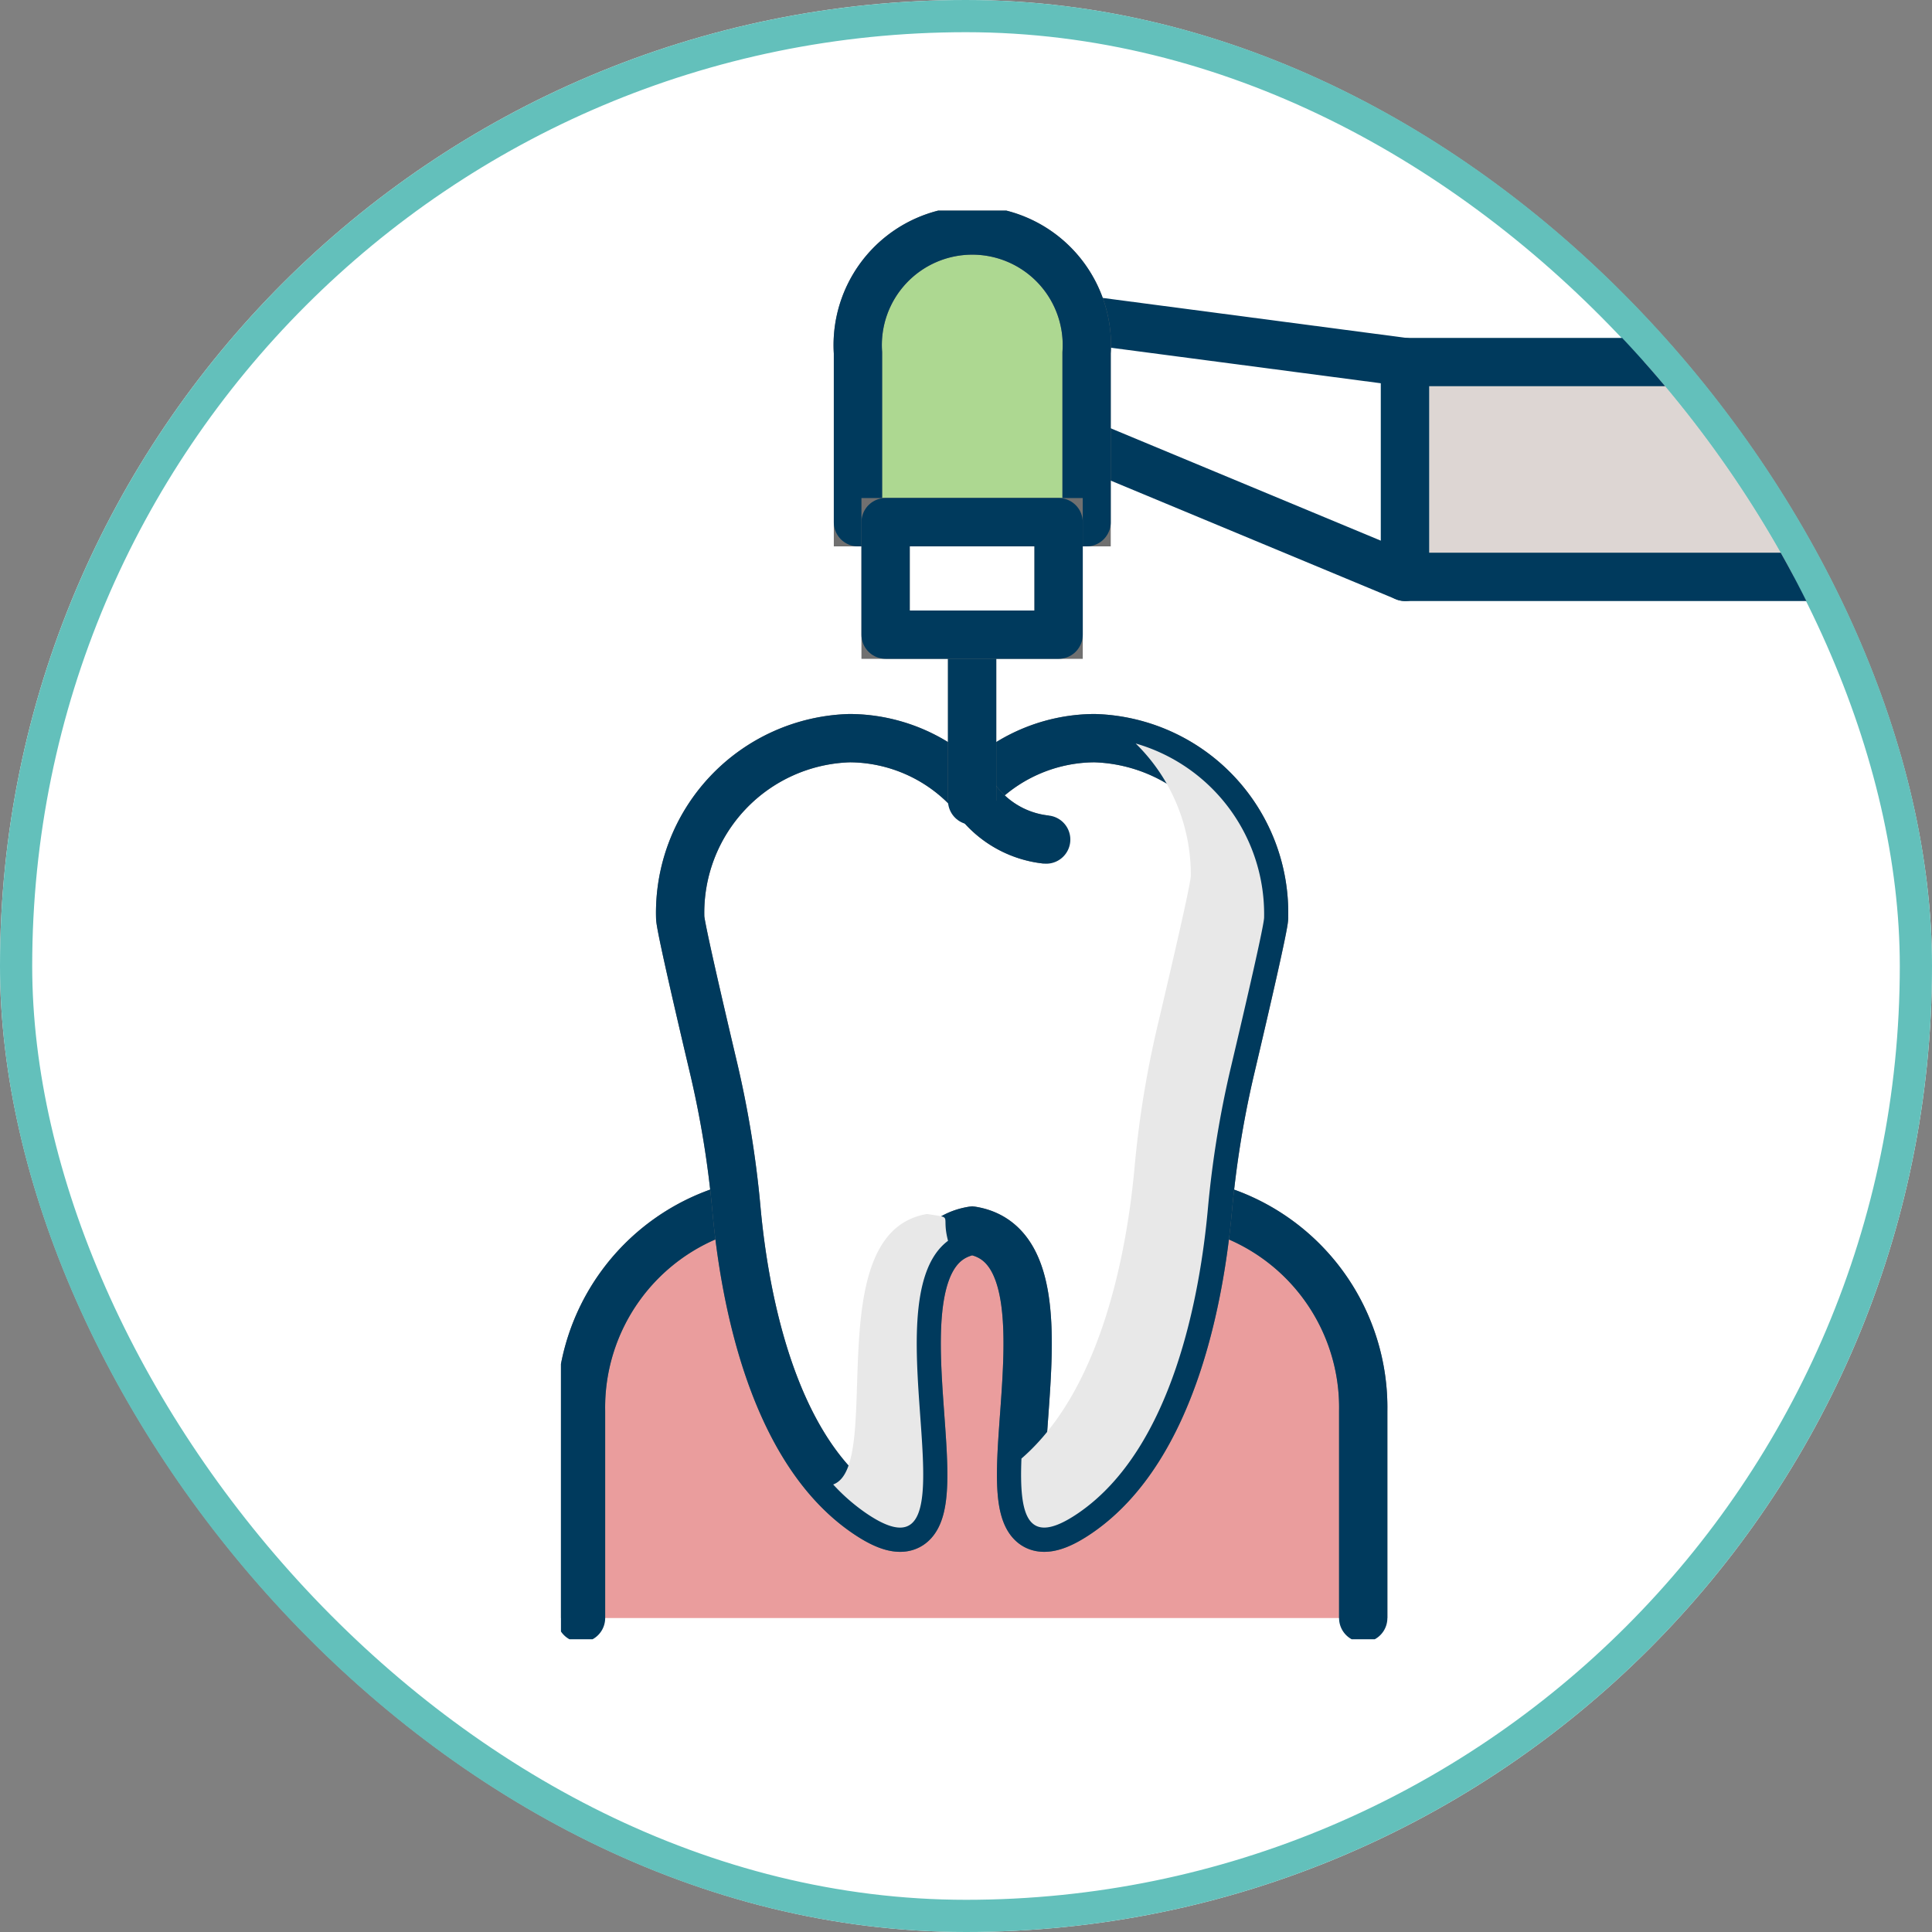
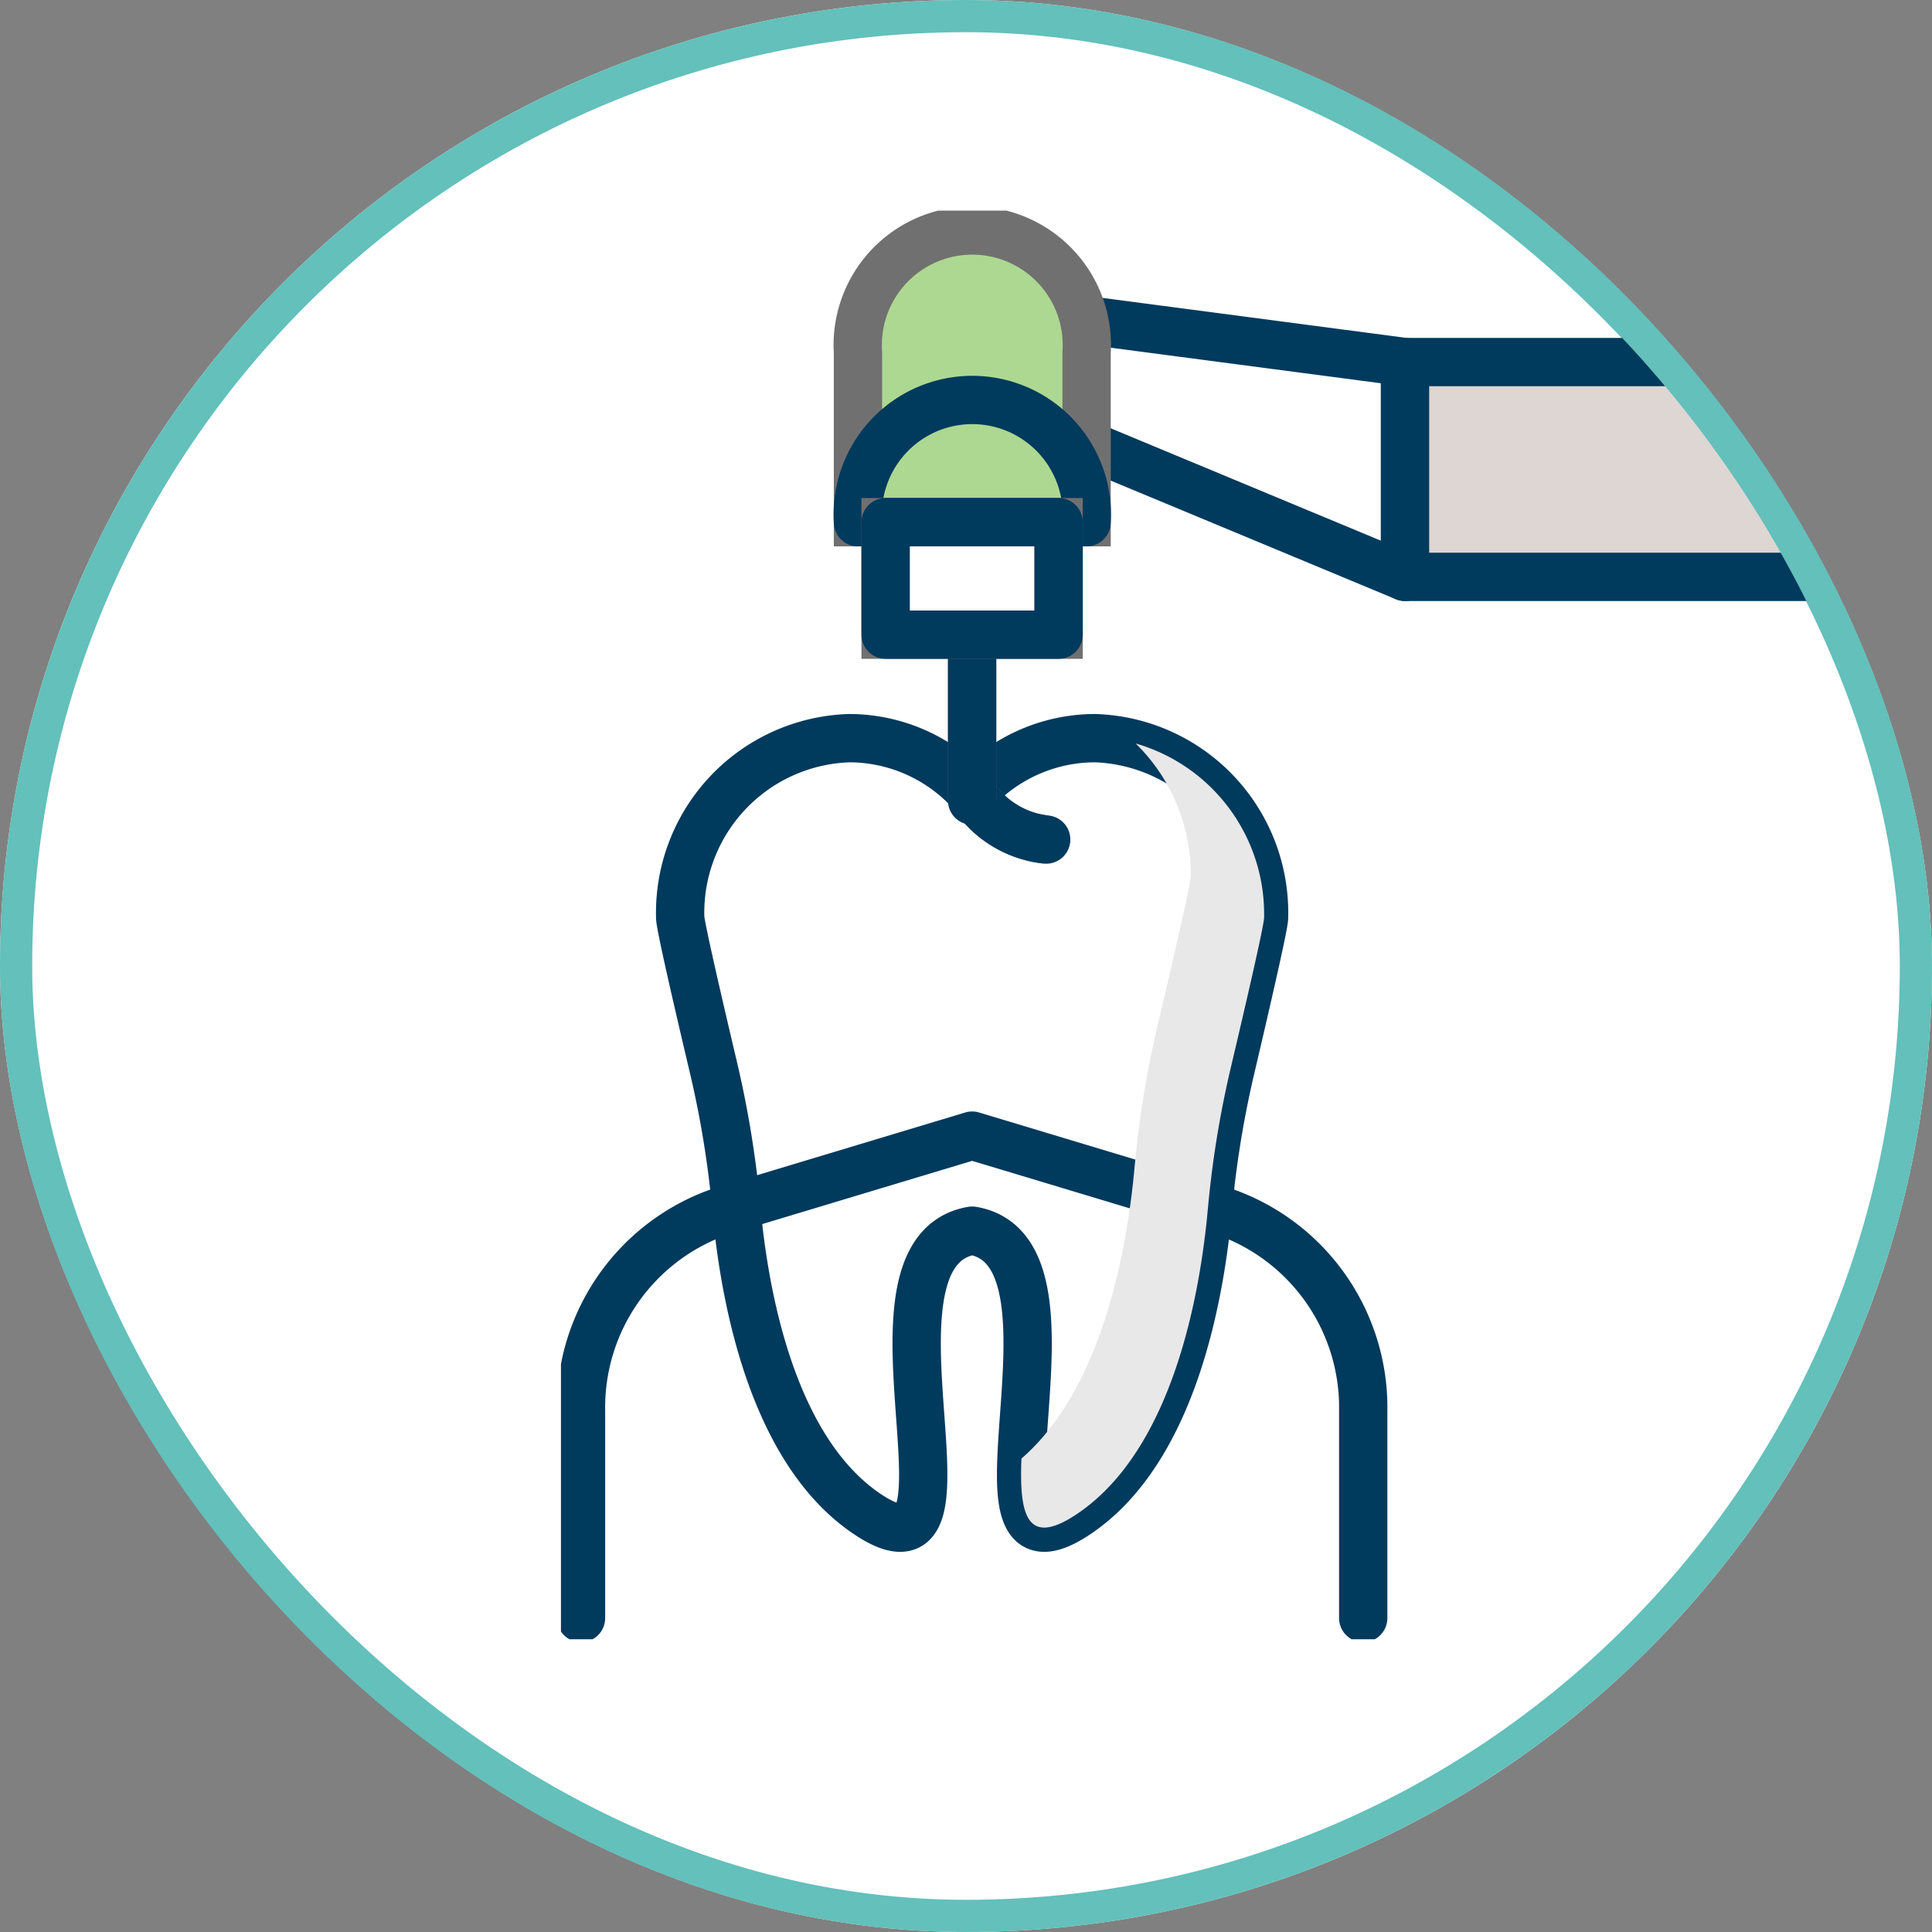
<svg xmlns="http://www.w3.org/2000/svg" width="60" height="60" viewBox="0 0 60 60">
  <rect x="0" y="0" width="60" height="60" fill="#808080" stroke="none" />
  <defs>
    <clipPath id="clip-path">
      <rect id="사각형_11556" data-name="사각형 11556" width="58" height="58" rx="29" transform="translate(2213.128 9289.128) rotate(180)" fill="#fff" stroke="#63c0bb" stroke-width="1" />
    </clipPath>
    <clipPath id="clip-path-2">
      <rect id="사각형_8332" data-name="사각형 8332" width="50.655" height="50.655" transform="translate(50.655 50.655) rotate(180)" fill="#fff" stroke="#63c0bb" stroke-width="1" />
    </clipPath>
    <clipPath id="clip-path-3">
      <rect id="사각형_8369" data-name="사각형 8369" width="43.294" height="44.369" fill="none" />
    </clipPath>
    <clipPath id="clip-path-5">
      <rect id="사각형_8364" data-name="사각형 8364" width="3.567" height="9.741" fill="none" />
    </clipPath>
    <clipPath id="clip-path-6">
      <rect id="사각형_8365" data-name="사각형 8365" width="7.547" height="24.345" fill="none" />
    </clipPath>
  </defs>
  <g id="그룹_29890" data-name="그룹 29890" transform="translate(8190 -12159)">
    <g id="사각형_8370" data-name="사각형 8370" transform="translate(-8130 12219) rotate(180)" fill="#fff" stroke="#63c0bb" stroke-width="1">
      <rect width="60" height="60" rx="30" stroke="none" />
      <rect x="0.5" y="0.5" width="59" height="59" rx="29.5" fill="none" />
    </g>
    <g id="마스크_그룹_19" data-name="마스크 그룹 19" transform="translate(-10344.128 2928.872)" clip-path="url(#clip-path)">
      <g id="마스크_그룹_2" data-name="마스크 그룹 2" transform="translate(2160.604 9236.388)" clip-path="url(#clip-path-2)">
        <g id="그룹_24952" data-name="그룹 24952" transform="translate(10.945 0.28)">
          <g id="그룹_24951" data-name="그룹 24951" clip-path="url(#clip-path-3)">
            <g id="그룹_24950" data-name="그룹 24950" transform="translate(0 0)">
              <g id="그룹_24949" data-name="그룹 24949" clip-path="url(#clip-path-3)">
-                 <path id="패스_18813" data-name="패스 18813" d="M1.5,80.405v-6.43a6.44,6.44,0,0,1,4.451-6.234l7.695-2.318,7.695,2.318a6.44,6.44,0,0,1,4.451,6.234v6.43" transform="translate(-0.877 -36.695)" fill="#ea9d9d" stroke="#707070" stroke-width="1.5" />
                <path id="패스_18814" data-name="패스 18814" d="M1.5,80.405v-6.43a6.44,6.44,0,0,1,4.451-6.234l7.695-2.318,7.695,2.318a6.44,6.44,0,0,1,4.451,6.234v6.43" transform="translate(-0.877 -36.695)" fill="none" stroke="#003a5d" stroke-linecap="round" stroke-linejoin="round" stroke-width="1.5" />
-                 <path id="패스_18815" data-name="패스 18815" d="M27.048,42.879a5.424,5.424,0,0,0-5.266-5.569,5.116,5.116,0,0,0-3.8,1.72,5.116,5.116,0,0,0-3.8-1.72,5.424,5.424,0,0,0-5.266,5.569c0,.236.556,2.641,1.023,4.618a31.435,31.435,0,0,1,.722,4.417c.237,2.625,1.072,7.441,4.023,9.463,4.052,2.777-.671-8.1,3.3-8.772,3.969.669-.754,11.549,3.3,8.772,2.95-2.022,3.786-6.838,4.022-9.463a31.555,31.555,0,0,1,.722-4.417c.467-1.977,1.023-4.382,1.023-4.618" transform="translate(-5.213 -20.926)" fill="#fff" stroke="#707070" stroke-width="1.5" />
                <path id="패스_18816" data-name="패스 18816" d="M27.048,42.879a5.424,5.424,0,0,0-5.266-5.569,5.116,5.116,0,0,0-3.8,1.72,5.116,5.116,0,0,0-3.8-1.72,5.424,5.424,0,0,0-5.266,5.569c0,.236.556,2.641,1.023,4.618a31.435,31.435,0,0,1,.722,4.417c.237,2.625,1.072,7.441,4.023,9.463,4.052,2.777-.671-8.1,3.3-8.772,3.969.669-.754,11.549,3.3,8.772,2.95-2.022,3.786-6.838,4.022-9.463a31.555,31.555,0,0,1,.722-4.417C26.492,45.519,27.048,43.115,27.048,42.879Z" transform="translate(-5.213 -20.926)" fill="none" stroke="#003a5d" stroke-linecap="round" stroke-linejoin="round" stroke-width="1.5" />
                <path id="패스_18817" data-name="패스 18817" d="M30.746,41.226a3.113,3.113,0,0,0,2.3,1.43" transform="translate(-17.977 -23.123)" fill="#fff" stroke="#707070" stroke-width="1.5" />
                <path id="패스_18818" data-name="패스 18818" d="M30.746,41.226a3.113,3.113,0,0,0,2.3,1.43" transform="translate(-17.977 -23.123)" fill="none" stroke="#003a5d" stroke-linecap="round" stroke-linejoin="round" stroke-width="1.5" />
                <g id="그룹_24945" data-name="그룹 24945" transform="translate(8.454 31.162)" style="mix-blend-mode: darken;isolation: isolate">
                  <g id="그룹_24944" data-name="그룹 24944">
                    <g id="그룹_24943" data-name="그룹 24943" clip-path="url(#clip-path-5)">
-                       <path id="패스_18819" data-name="패스 18819" d="M23.27,70.963c-3.393.572-1.312,7.816-2.913,8.4a6,6,0,0,0,1.015.886c3.749,2.57-.008-6.545,2.552-8.454-.223-.852.2-.69-.654-.834" transform="translate(-20.357 -70.963)" fill="#e8e8e8" />
-                     </g>
+                       </g>
                  </g>
                </g>
                <g id="그룹_24948" data-name="그룹 24948" transform="translate(14.289 16.557)" style="mix-blend-mode: darken;isolation: isolate">
                  <g id="그룹_24947" data-name="그룹 24947">
                    <g id="그룹_24946" data-name="그룹 24946" clip-path="url(#clip-path-6)">
                      <path id="패스_18820" data-name="패스 18820" d="M37.969,37.7a5.7,5.7,0,0,1,1.709,4.1c0,.237-.556,2.641-1.023,4.618a31.554,31.554,0,0,0-.722,4.417c-.222,2.468-.975,6.871-3.515,9.069-.069,1.728.149,2.8,1.768,1.692,2.95-2.022,3.786-6.838,4.023-9.463a31.492,31.492,0,0,1,.722-4.417c.467-1.977,1.023-4.381,1.023-4.618a5.515,5.515,0,0,0-3.984-5.4" transform="translate(-34.406 -37.704)" fill="#e8e8e8" />
                    </g>
                  </g>
                </g>
                <path id="패스_18821" data-name="패스 18821" d="M44.191,15.124,30.746,9.531V6.683l13.445,1.77Z" transform="translate(-17.977 -3.748)" fill="#fff" />
                <path id="패스_18822" data-name="패스 18822" d="M44.191,15.124,30.746,9.531V6.683l13.445,1.77Z" transform="translate(-17.977 -3.748)" fill="none" stroke="#003a5d" stroke-linecap="round" stroke-linejoin="round" stroke-width="1.5" />
                <line id="선_9" data-name="선 9" y2="6.9" transform="translate(12.769 11.424)" fill="#fff" stroke="#707070" stroke-width="1.5" />
                <line id="선_10" data-name="선 10" y2="6.9" transform="translate(12.769 11.424)" fill="none" stroke="#003a5d" stroke-linecap="round" stroke-linejoin="round" stroke-width="1.5" />
                <path id="패스_18823" data-name="패스 18823" d="M29.3,10.52h-7.1V5.257a3.558,3.558,0,1,1,7.1,0Z" transform="translate(-12.976 -0.842)" fill="#add891" stroke="#707070" stroke-width="1.5" />
-                 <path id="패스_18824" data-name="패스 18824" d="M29.3,10.52h-7.1V5.257a3.558,3.558,0,1,1,7.1,0Z" transform="translate(-12.976 -0.842)" fill="none" stroke="#003a5d" stroke-linecap="round" stroke-linejoin="round" stroke-width="1.5" />
+                 <path id="패스_18824" data-name="패스 18824" d="M29.3,10.52h-7.1a3.558,3.558,0,1,1,7.1,0Z" transform="translate(-12.976 -0.842)" fill="none" stroke="#003a5d" stroke-linecap="round" stroke-linejoin="round" stroke-width="1.5" />
                <rect id="사각형_8366" data-name="사각형 8366" width="5.373" height="3.493" transform="translate(10.082 9.677)" fill="#fff" stroke="#707070" stroke-width="1.5" />
                <rect id="사각형_8367" data-name="사각형 8367" width="5.373" height="3.493" transform="translate(10.082 9.677)" fill="none" stroke="#003a5d" stroke-linecap="round" stroke-linejoin="round" stroke-width="1.5" />
                <path id="패스_18825" data-name="패스 18825" d="M77.506,17.384H63.119V10.713H77.506a2.132,2.132,0,0,1,2.07,2.189v2.293a2.132,2.132,0,0,1-2.07,2.189" transform="translate(-36.906 -6.009)" fill="#ddd6d3" />
                <path id="패스_18826" data-name="패스 18826" d="M77.506,17.384H63.119V10.713H77.506a2.132,2.132,0,0,1,2.07,2.189v2.293A2.132,2.132,0,0,1,77.506,17.384Z" transform="translate(-36.906 -6.009)" fill="none" stroke="#003a5d" stroke-linecap="round" stroke-linejoin="round" stroke-width="1.5" />
              </g>
            </g>
          </g>
        </g>
      </g>
    </g>
  </g>
</svg>